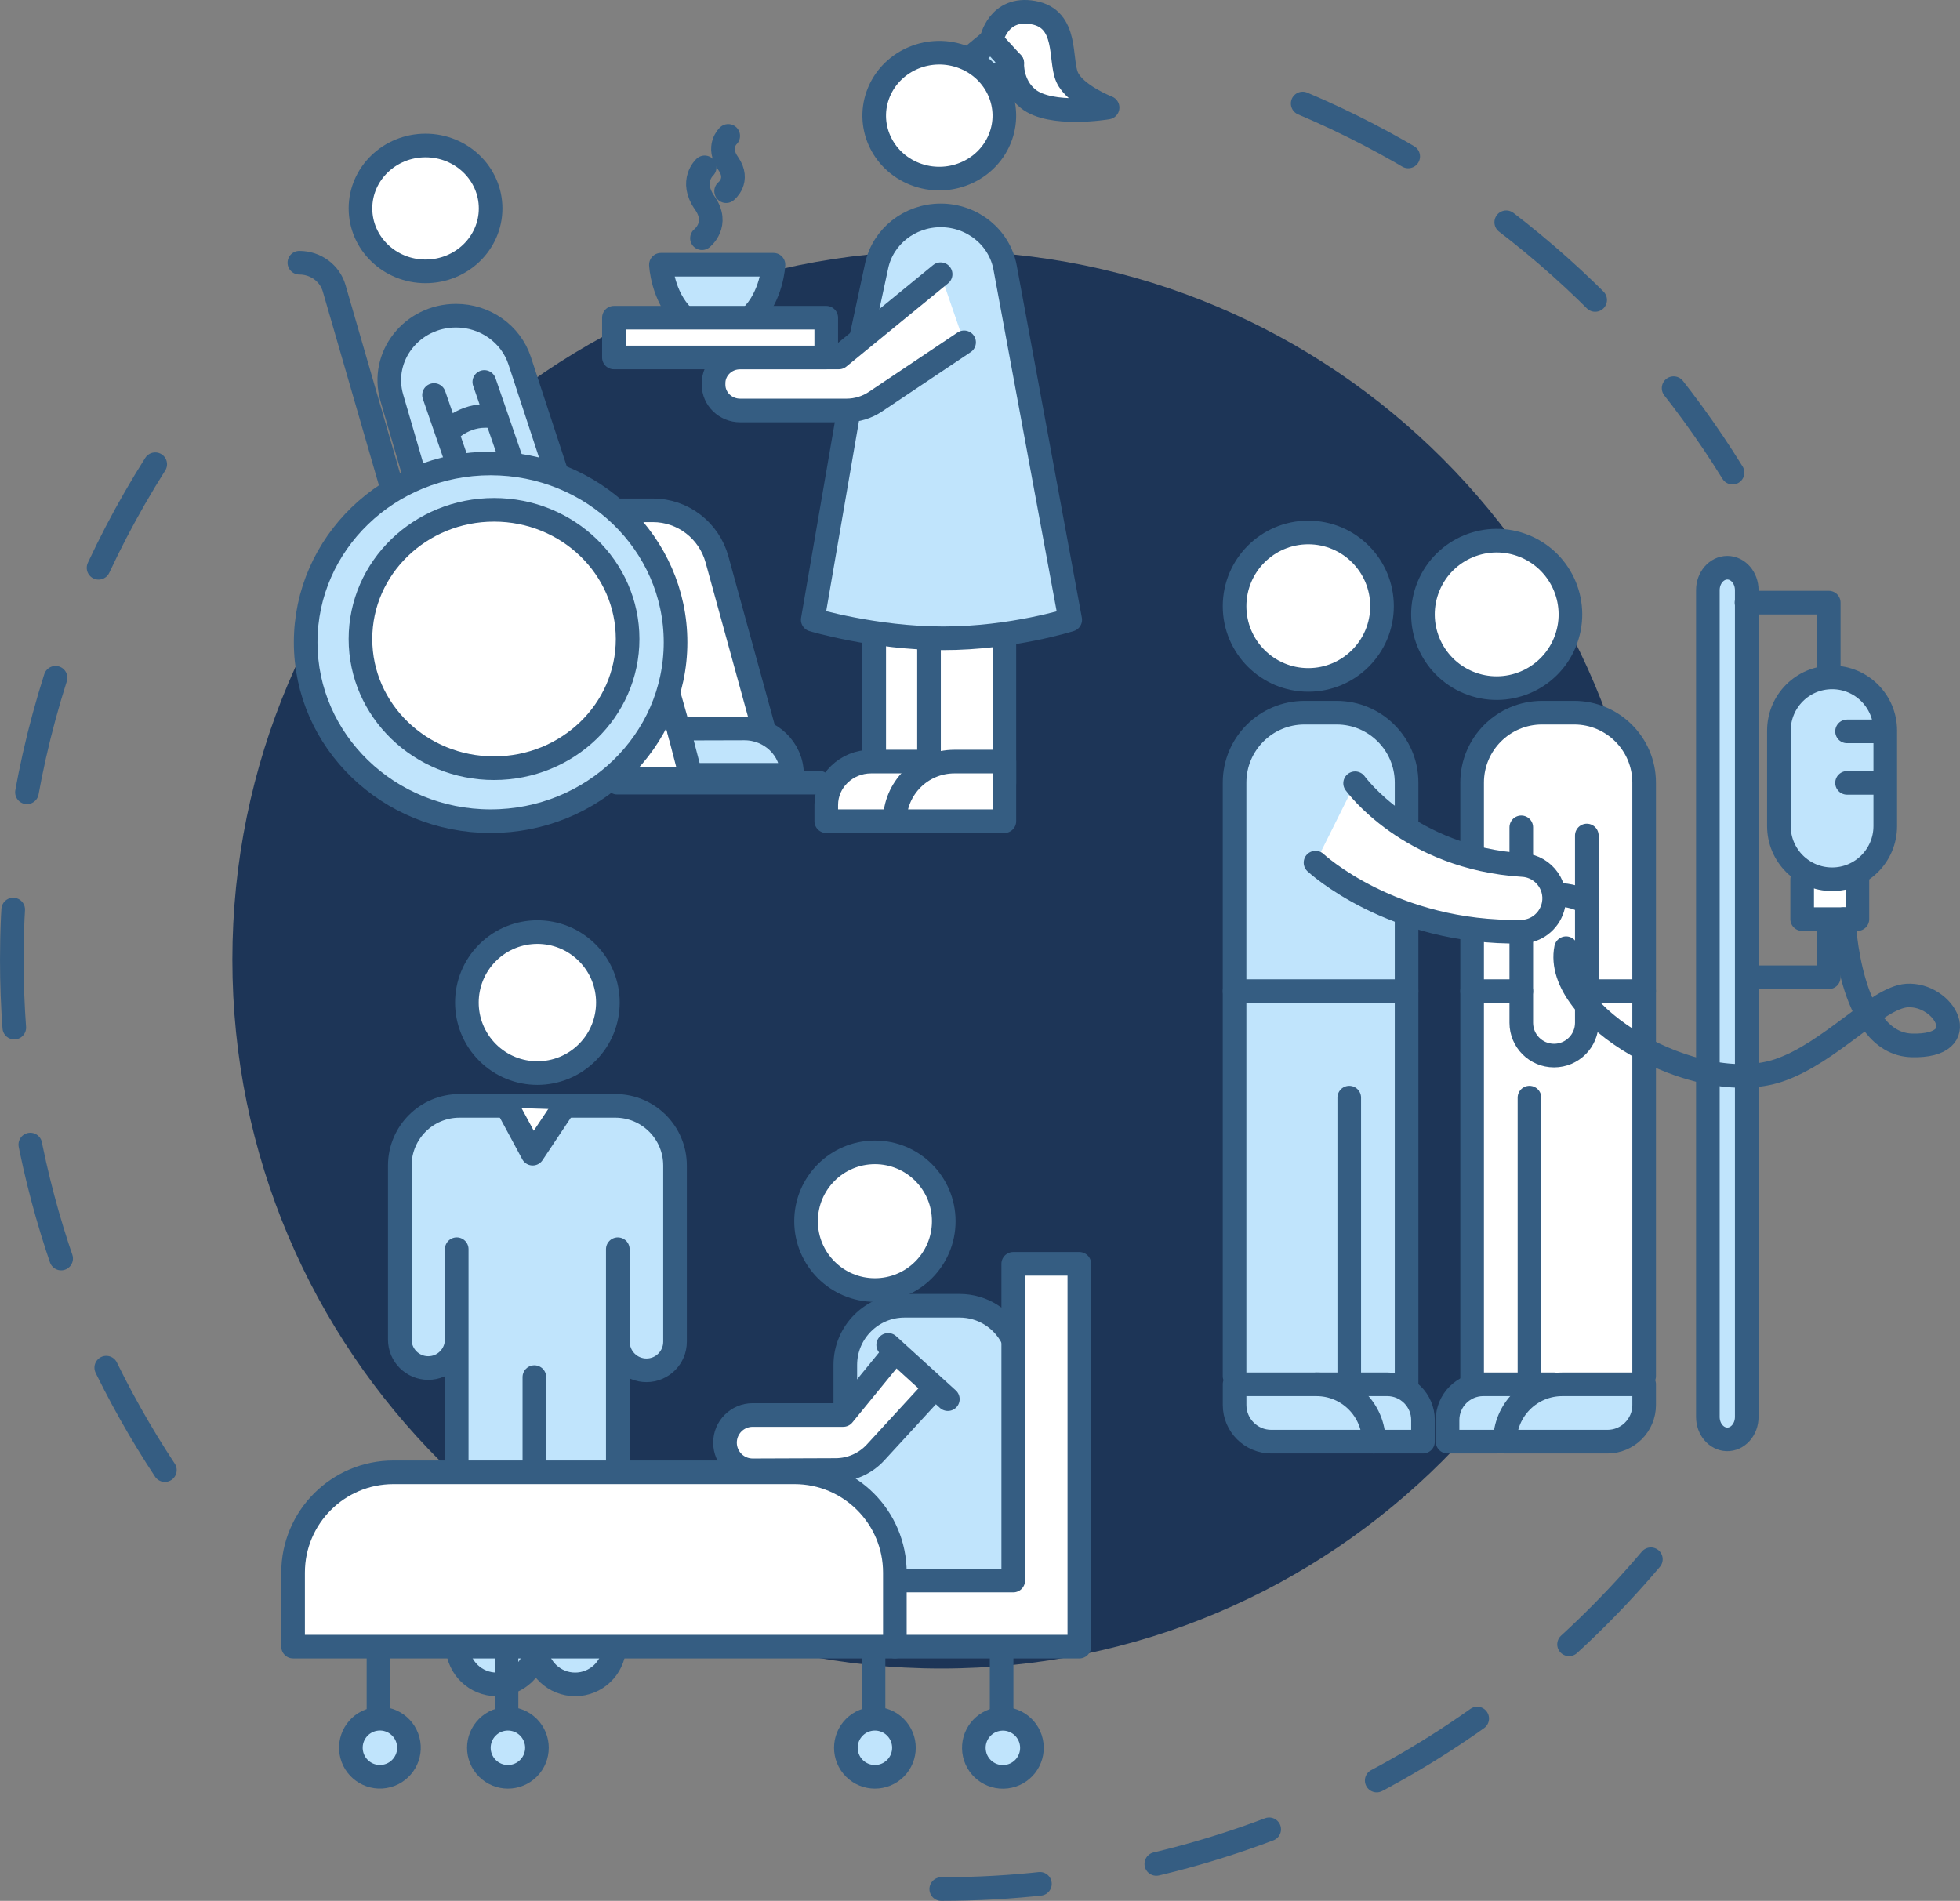
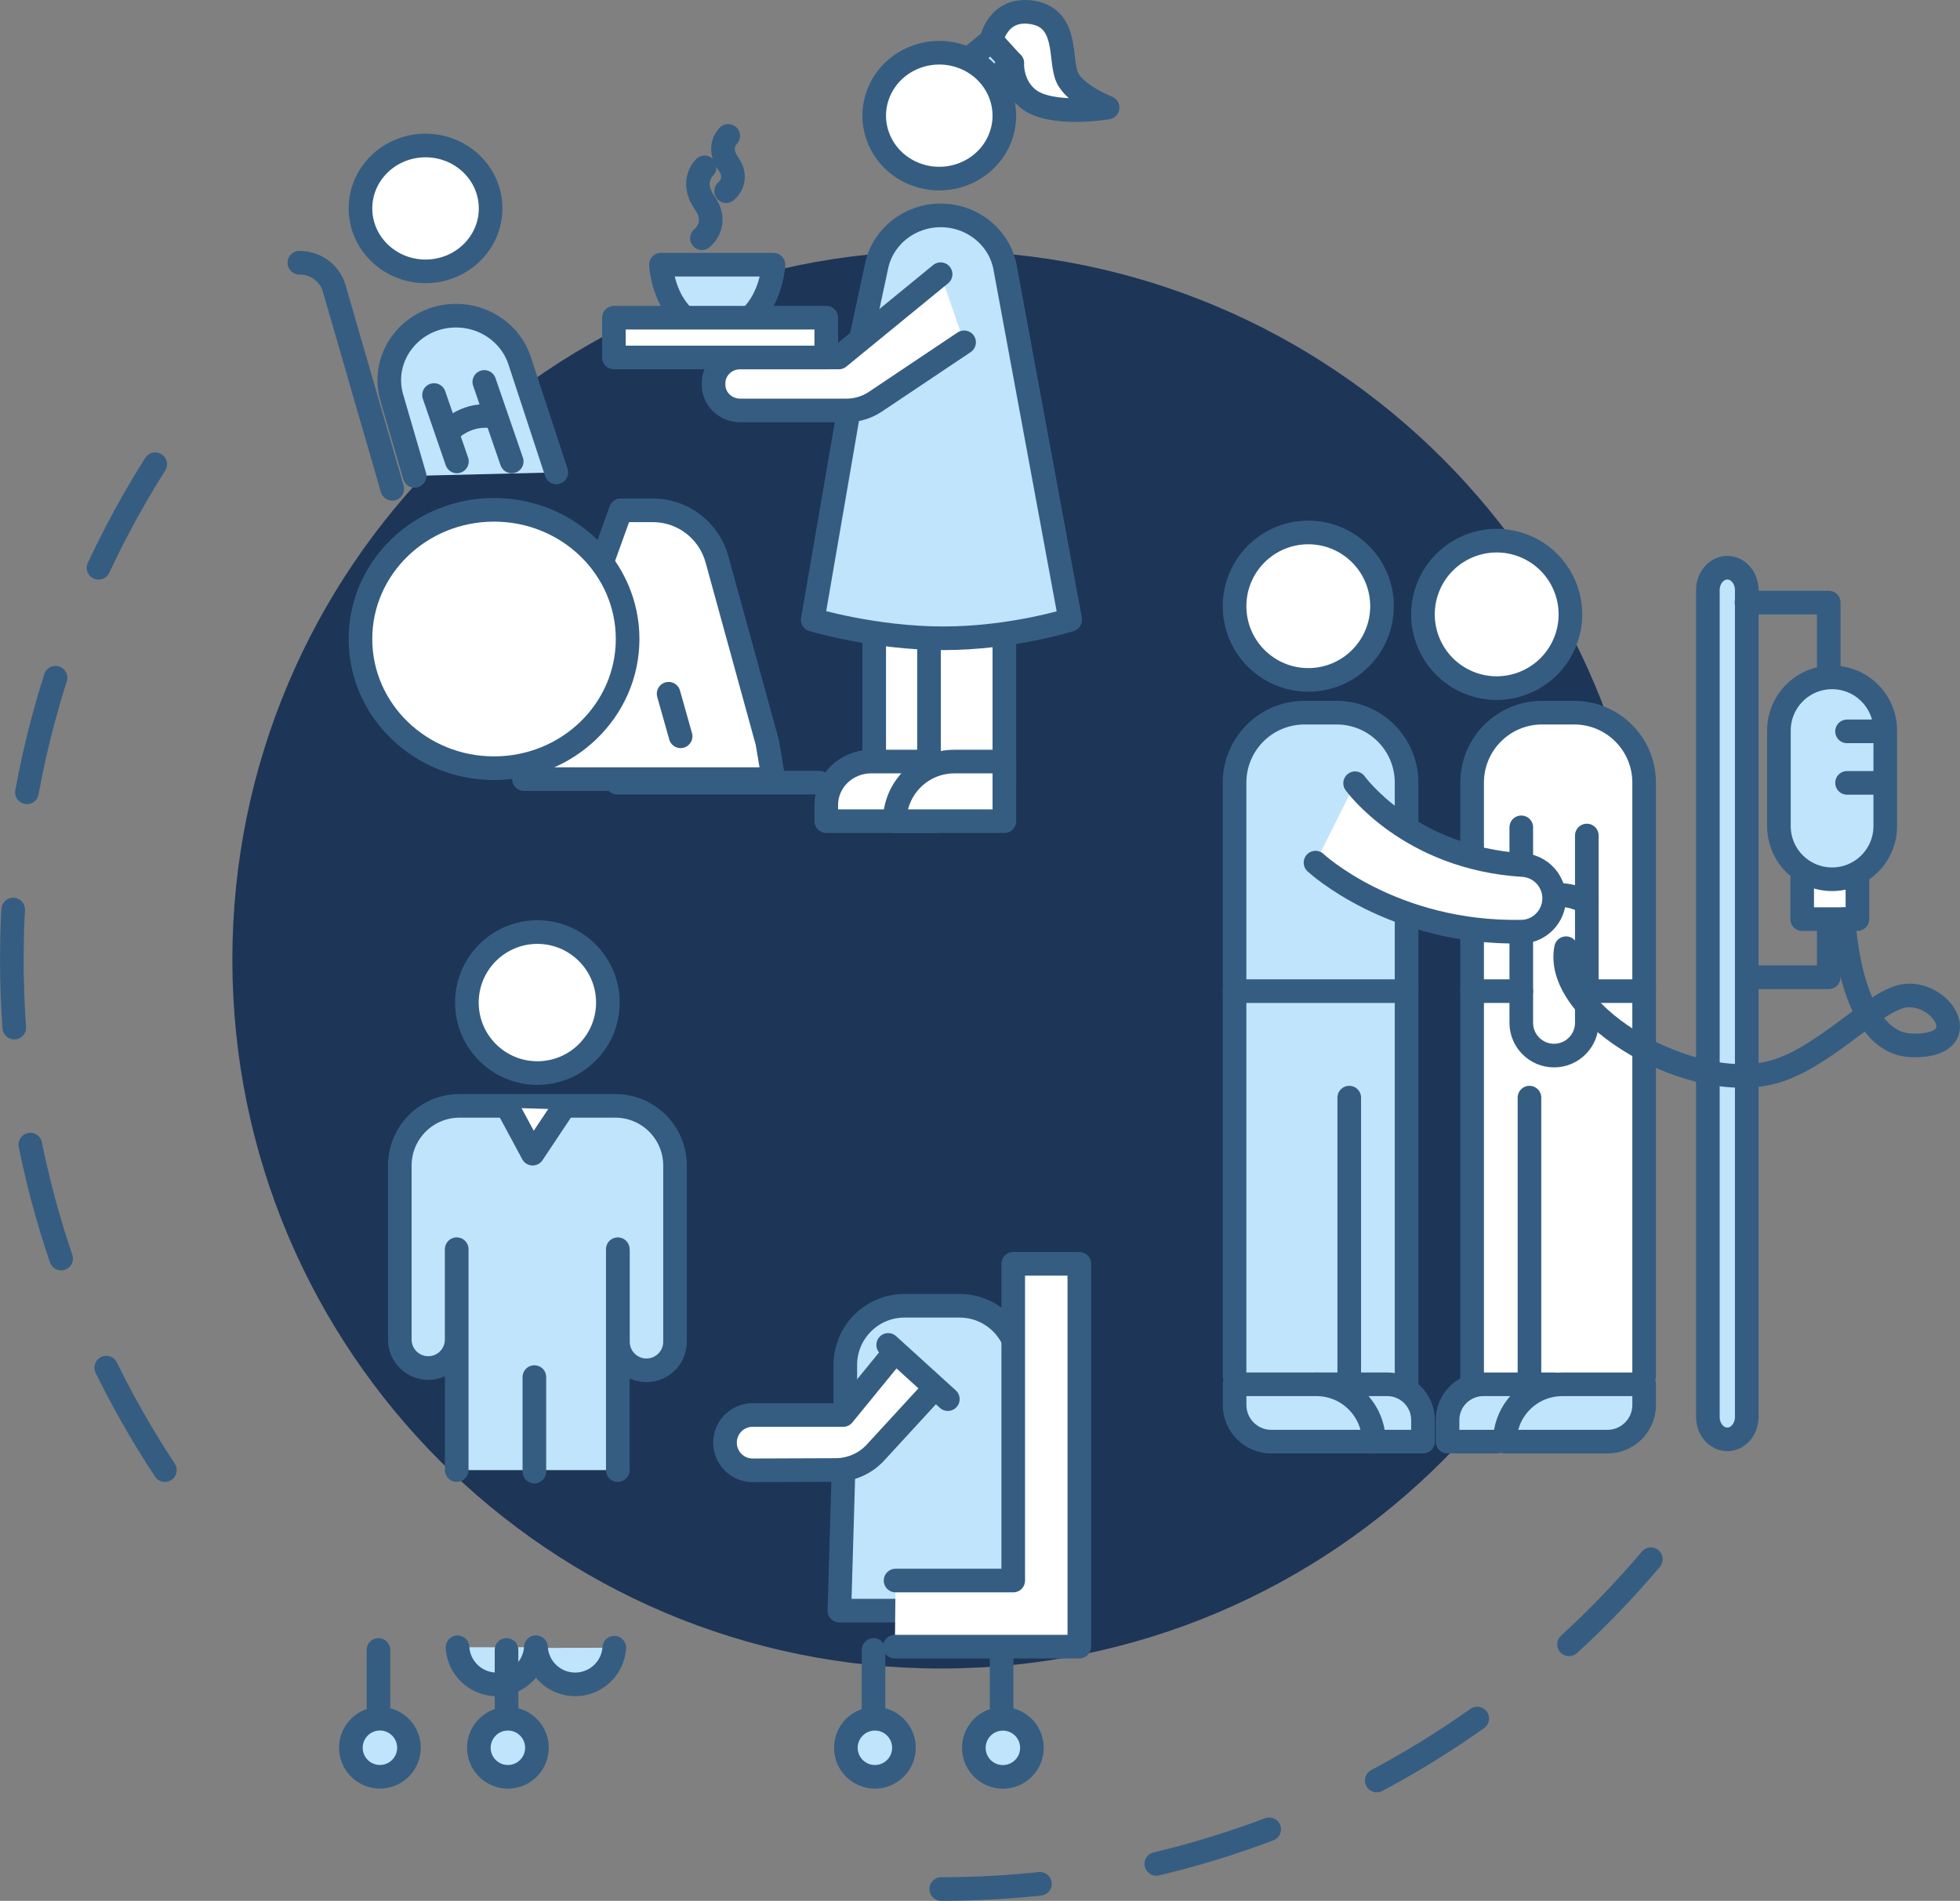
<svg xmlns="http://www.w3.org/2000/svg" id="Capa_2" viewBox="0 0 1082.57 1050">
  <rect x="0" y="0" width="1082.57" height="1050" fill="#808080" stroke="none" />
  <defs>
    <style>
      .cls-1 {
        fill: #fff;
      }

      .cls-1, .cls-2, .cls-3, .cls-4 {
        stroke: #355d82;
        stroke-linecap: round;
        stroke-linejoin: round;
        stroke-width: 13.05px;
      }

      .cls-5 {
        fill: #1d3557;
      }

      .cls-2, .cls-4 {
        fill: none;
      }

      .cls-3 {
        fill: #c0e4fc;
      }

      .cls-4 {
        stroke-dasharray: 65.26;
      }
    </style>
  </defs>
  <g id="_x3C_Layer_x3E_">
    <g>
      <g>
        <path class="cls-4" d="M91.07,812.08C37.65,731.1,6.53,634.18,6.53,530.13c0-123.8,44.05-237.51,117.3-326.27" />
        <path class="cls-4" d="M911.83,861.3c-94.24,111.36-234.98,182.18-391.95,182.18" />
-         <path class="cls-4" d="M719.51,57.18c98.66,41.8,181.64,113.6,237.43,203.9" />
        <path class="cls-5" d="M128.34,530.13c0-216.24,175.3-391.54,391.54-391.54,216.24,0,391.54,175.3,391.54,391.54s-175.3,391.54-391.54,391.54c-216.24,0-391.54-175.3-391.54-391.54Z" />
      </g>
      <g>
        <path class="cls-2" d="M165.35,145.11h0c8.95,0,16.8,5.76,19.21,14.1l32.09,110.83" />
        <path class="cls-3" d="M228.99,262.86l-12.58-43.15c-6.63-22.75,11.04-45.33,35.48-45.33h0c16.06,0,30.27,10.06,35.13,24.86l20.25,61.7" />
        <line class="cls-2" x1="267.5" y1="210.98" x2="282.64" y2="254.89" />
        <line class="cls-2" x1="239.73" y1="218.21" x2="252.37" y2="254.89" />
        <line class="cls-1" x1="452.52" y1="432.34" x2="340.91" y2="432.34" />
        <path class="cls-1" d="M423.8,410.08l-27.78-101.07c-4.4-16.02-18.89-27.12-35.41-27.12h-17.74l-53.5,148.47h137.86l-3.43-20.28" />
        <path class="cls-3" d="M377.48,174.95c-11.66-11.28-12.44-28.72-12.44-28.72h62.18s-.78,17.45-12.44,28.72" />
-         <ellipse class="cls-3" cx="270.98" cy="354.81" rx="102.15" ry="98.8" />
        <ellipse class="cls-1" cx="272.87" cy="352.98" rx="73.78" ry="71.36" />
        <g>
          <polyline class="cls-1" points="482.85 432.63 482.85 339.2 554.74 339.2 554.74 432.63" />
          <path class="cls-3" d="M468.67,227.6l-19.77,114.75s34.12,10.23,72.12,10.23,70.1-10.23,70.1-10.23l-35.97-194.57c-3.08-16.66-18.06-28.8-35.57-28.8h0c-17.12,0-31.89,11.62-35.38,27.84l-8.19,38.11" />
          <line class="cls-1" x1="513.12" y1="354.81" x2="513.12" y2="420.68" />
          <path class="cls-1" d="M516.9,453.61h-60.53v-8.96c0-13.24,11.1-23.97,24.78-23.97h35.75" />
          <g>
            <path class="cls-1" d="M547.56,22.28s3.65-18.85,23.14-15.32,14.39,25.87,18.7,35.65c4.31,9.79,22.35,16.81,22.35,16.81,0,0-31.46,5.35-44.03-4.98-9.37-7.7-8.62-19.57-8.62-19.57" />
            <polyline class="cls-3" points="549.21 43.77 559.09 34.88 547.56 22.28 536.46 31.45" />
            <path class="cls-1" d="M485.46,50.92c-7.41,17.81,1.51,38.05,19.92,45.22,18.41,7.17,39.34-1.46,46.75-19.27,7.41-17.81-1.51-38.05-19.92-45.22-18.41-7.17-39.34,1.46-46.75,19.27Z" />
          </g>
          <path class="cls-1" d="M519.53,151.46l-56.21,46h-54.49c-8.12,0-14.7,6.36-14.7,14.21v.85c0,7.85,6.58,14.21,14.7,14.21h58.66c5.73,0,11.33-1.69,16.04-4.85l48.97-32.79" />
          <path class="cls-1" d="M554.74,453.61h-60.53c0-18.19,14.74-32.93,32.93-32.93h27.6v32.93Z" />
        </g>
        <line class="cls-2" x1="369.3" y1="383.21" x2="375.93" y2="406.72" />
        <ellipse class="cls-1" cx="235.04" cy="115.13" rx="35.94" ry="34.76" />
-         <path class="cls-3" d="M381.36,427.99h56.09s0-.2,0-.2c0-14.06-11.8-25.44-26.34-25.41l-36.37.1,6.62,25.51Z" />
        <path class="cls-2" d="M247.77,238.19s10.19-10.98,25.86-7.88" />
        <rect class="cls-1" x="339.08" y="175.5" width="117.28" height="21.96" />
        <path class="cls-2" d="M389.2,92.44s-8.39,7.64,0,19.57c8.39,11.93-1.48,19.57-1.48,19.57" />
        <path class="cls-2" d="M402.22,75.07s-6.55,5.96,0,15.27c6.55,9.31-1.16,15.27-1.16,15.27" />
      </g>
      <g>
        <path class="cls-3" d="M339.3,910.17c-.73,11.31-10.13,20.26-21.62,20.26h0c-11.44,0-20.81-8.87-21.61-20.11" />
        <path class="cls-3" d="M295.97,909.89c-.59,11.44-10.05,20.54-21.64,20.54h0c-11.57,0-21.02-9.06-21.64-20.48" />
        <path class="cls-3" d="M559.09,738.99c-5.44-10.51-16.41-17.7-29.07-17.7h-30.42c-18.06,0-32.71,14.64-32.71,32.71v24.4l-3.27,111.29h104.84" />
        <path class="cls-3" d="M252.26,812.06v-122.02l-.02.07v49.86c0,8.68-7.04,15.71-15.71,15.71h0c-8.68,0-15.71-7.04-15.71-15.71v-96.12c0-18.22,14.77-32.99,32.99-32.99h86.04c18.22,0,32.99,14.77,32.99,32.99v97.32c0,8.71-7.06,15.77-15.77,15.77h0c-8.71,0-15.77-7.06-15.77-15.77v-50.22l-.07-.9v122.02" />
        <polyline class="cls-1" points="494.65 873.08 559.64 873.08 559.64 698.13 596.15 698.13 596.15 909.27 596.13 909.27 596.13 909.59 494.27 909.59" />
-         <circle class="cls-1" cx="483.24" cy="674.58" r="38.03" />
        <circle class="cls-1" cx="296.82" cy="553.81" r="38.94" transform="translate(-304.67 372.09) rotate(-45)" />
        <polyline class="cls-1" points="310.49 612.84 294.21 637.28 280.55 611.9" />
        <line class="cls-1" x1="295.15" y1="760.69" x2="295.15" y2="812.9" />
        <line class="cls-1" x1="553.22" y1="911.4" x2="553.22" y2="949.42" />
        <circle class="cls-3" cx="553.98" cy="965.45" r="16.04" transform="translate(-112.34 73.82) rotate(-6.92)" />
        <line class="cls-1" x1="482.48" y1="911.4" x2="482.48" y2="949.42" />
        <circle class="cls-3" cx="483.24" cy="965.45" r="16.04" transform="translate(-541.14 624.48) rotate(-45)" />
        <line class="cls-1" x1="279.77" y1="911.4" x2="279.77" y2="949.42" />
        <circle class="cls-3" cx="280.53" cy="965.45" r="16.04" transform="translate(-600.51 481.14) rotate(-45)" />
        <line class="cls-1" x1="209.04" y1="911.4" x2="209.04" y2="949.42" />
        <circle class="cls-3" cx="209.8" cy="965.45" r="16.04" transform="translate(-151.94 46.07) rotate(-9.22)" />
        <path class="cls-1" d="M492.91,748.36l-27.18,33.27h-50.01c-8.44,0-15.28,6.84-15.28,15.28h0c0,8.46,6.88,15.31,15.34,15.28l45.86-.17c8.35-.03,16.3-3.54,21.95-9.69l31.45-34.22" />
        <line class="cls-3" x1="523.52" y1="772.87" x2="490.57" y2="742.91" />
-         <path class="cls-1" d="M161.88,813.28h332.39v40.89c0,30.58-24.83,55.41-55.41,55.41h-221.56c-30.58,0-55.41-24.83-55.41-55.41v-40.89h0Z" transform="translate(656.15 1722.86) rotate(180)" />
      </g>
      <g>
        <g>
          <circle class="cls-1" cx="722.61" cy="334.85" r="40.72" />
          <path class="cls-3" d="M776.9,764.68v-332.38c0-21.34-17.3-38.63-38.63-38.63h-17.75c-21.34,0-38.63,17.3-38.63,38.63v327.85" />
          <circle class="cls-1" cx="826.67" cy="339.37" r="40.72" transform="translate(196.78 973.25) rotate(-67.5)" />
          <path class="cls-3" d="M758.81,796.35h27.15v-11.92c0-10.91-8.85-19.76-19.76-19.76h-39.06" />
          <path class="cls-1" d="M908.11,760.15v-327.85c0-21.34-17.3-38.63-38.63-38.63h-17.75c-21.34,0-38.63,17.3-38.63,38.63v332.38" />
          <path class="cls-2" d="M840.25,515.83v49.16c0,10,8.1,18.1,18.1,18.1h0c10,0,18.1-8.1,18.1-18.1v-103.46" />
          <line class="cls-2" x1="840.25" y1="457.01" x2="840.25" y2="475.11" />
          <line class="cls-2" x1="745.23" y1="606.32" x2="745.23" y2="764.68" />
          <line class="cls-2" x1="844.77" y1="606.32" x2="844.77" y2="764.68" />
          <path class="cls-3" d="M826.67,796.35h-27.15v-11.92c0-10.91,8.85-19.76,19.76-19.76h39.06" />
          <path class="cls-3" d="M681.89,764.68h45.25c17.48,0,31.67,14.19,31.67,31.67h-56.64c-11.19,0-20.27-9.08-20.27-20.27v-11.4h0Z" />
          <path class="cls-3" d="M851.47,764.68h56.64c0,17.48-14.19,31.67-31.67,31.67h-45.25v-11.4c0-11.19,9.08-20.27,20.27-20.27Z" transform="translate(1739.31 1561.03) rotate(180)" />
          <line class="cls-2" x1="681.89" y1="547.5" x2="776.9" y2="547.5" />
          <line class="cls-2" x1="880.97" y1="547.5" x2="908.11" y2="547.5" />
          <line class="cls-2" x1="813.1" y1="547.5" x2="840.25" y2="547.5" />
          <path class="cls-2" d="M858.67,494.38c5.21-.31,11.33.58,17.77,4.11" />
          <path class="cls-1" d="M726.6,476.51s42.24,39.49,113.92,38.13c7.83-.15,14.67-5.42,17.03-12.89h0c3.6-11.4-4.47-23.17-16.4-23.9-63.09-3.89-92.68-45.2-92.68-45.2" />
        </g>
        <g>
          <polyline class="cls-2" points="961.44 539.83 1010.08 539.83 1010.08 507.71" />
          <path class="cls-3" d="M943.31,596.16v186.53c0,6.71,4.63,12.2,10.44,12.39h0c6.05.19,11.04-5.41,11.04-12.39v-456.7c0-6.84-4.81-12.39-10.74-12.39h0c-5.93,0-10.74,5.55-10.74,12.39v270.17Z" />
          <polyline class="cls-1" points="1025.91 485.69 1025.91 507.71 995.4 507.71 995.4 485.69" />
          <polyline class="cls-2" points="964.65 332.88 1010.08 332.88 1010.08 372.8" />
          <path class="cls-3" d="M1011.92,485.69h0c16.22,0,29.37-13.15,29.37-29.37v-52.77c0-16.22-13.15-29.37-29.37-29.37h0c-16.22,0-29.37,13.15-29.37,29.37v52.77c0,16.22,13.15,29.37,29.37,29.37Z" />
          <line class="cls-2" x1="1039.45" y1="404" x2="1020.18" y2="404" />
          <line class="cls-2" x1="1039.45" y1="432.45" x2="1020.18" y2="432.45" />
          <path class="cls-2" d="M1018.34,507.71s2.75,68.83,37.63,69.75,17.9-28.91-2.75-27.53c-16.51,1.1-42.26,31.64-70.67,41.3-45.89,15.6-124.9-30.75-117.56-67.46" />
        </g>
      </g>
    </g>
  </g>
</svg>